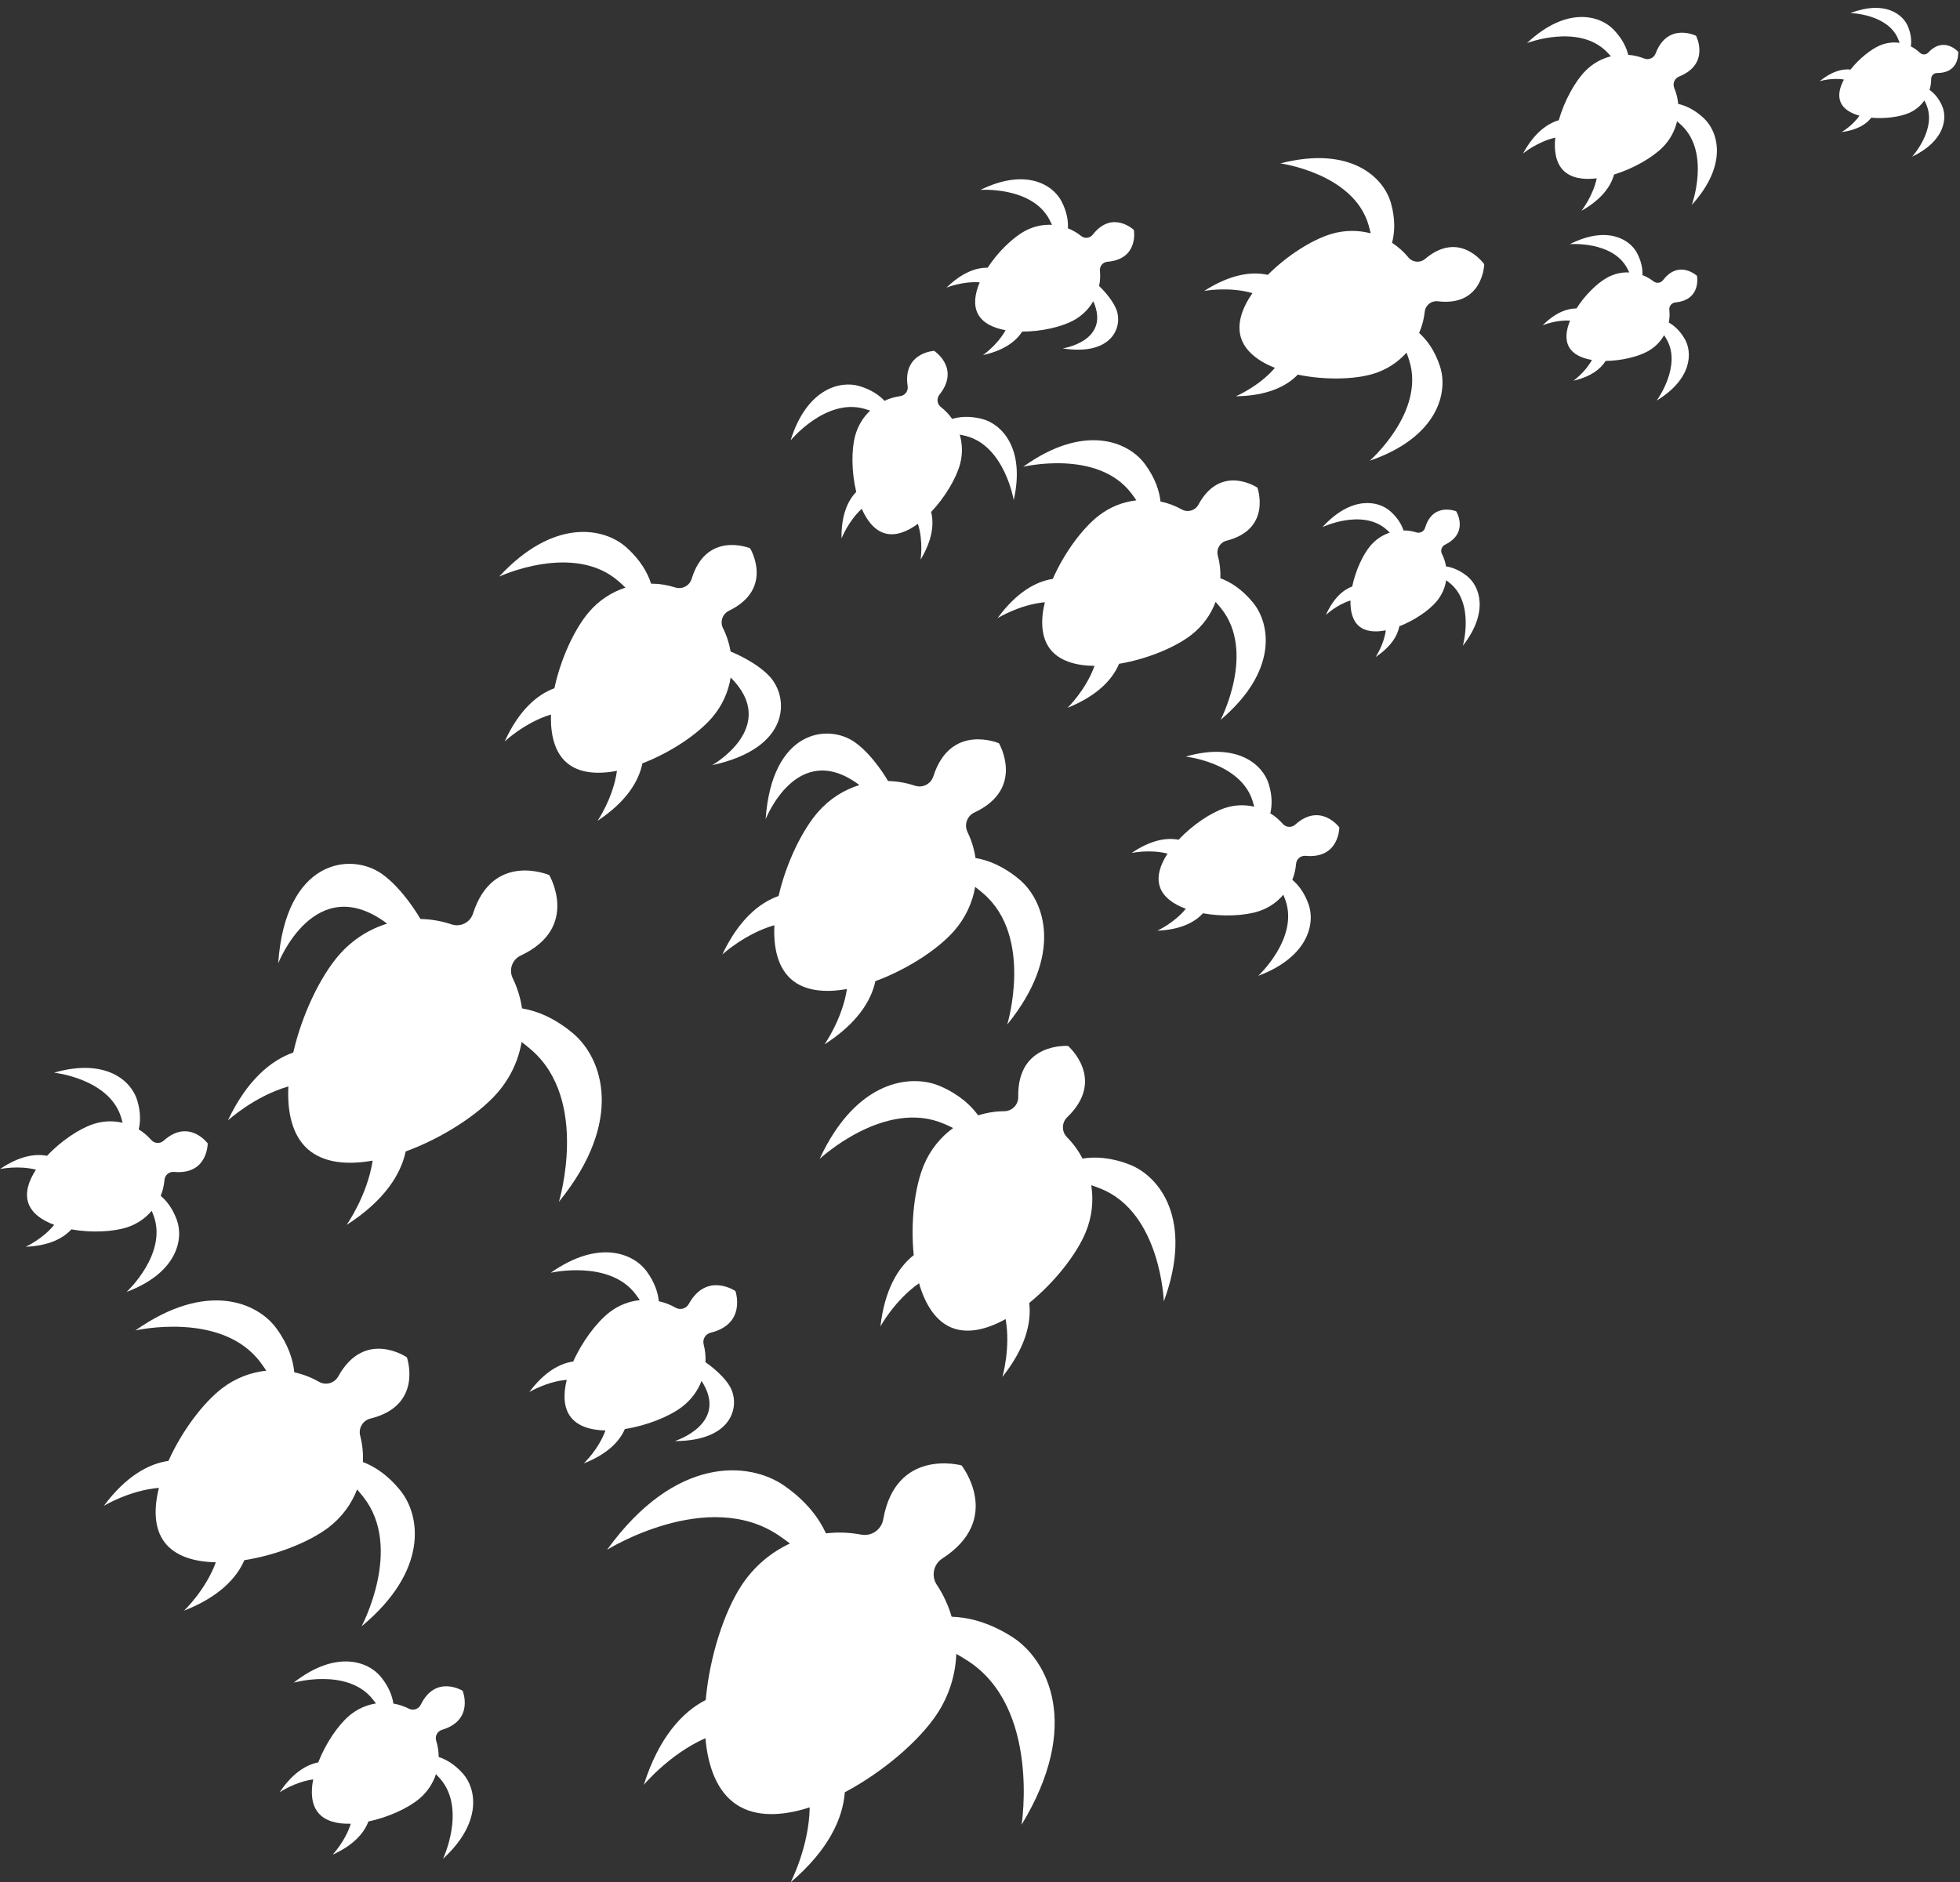
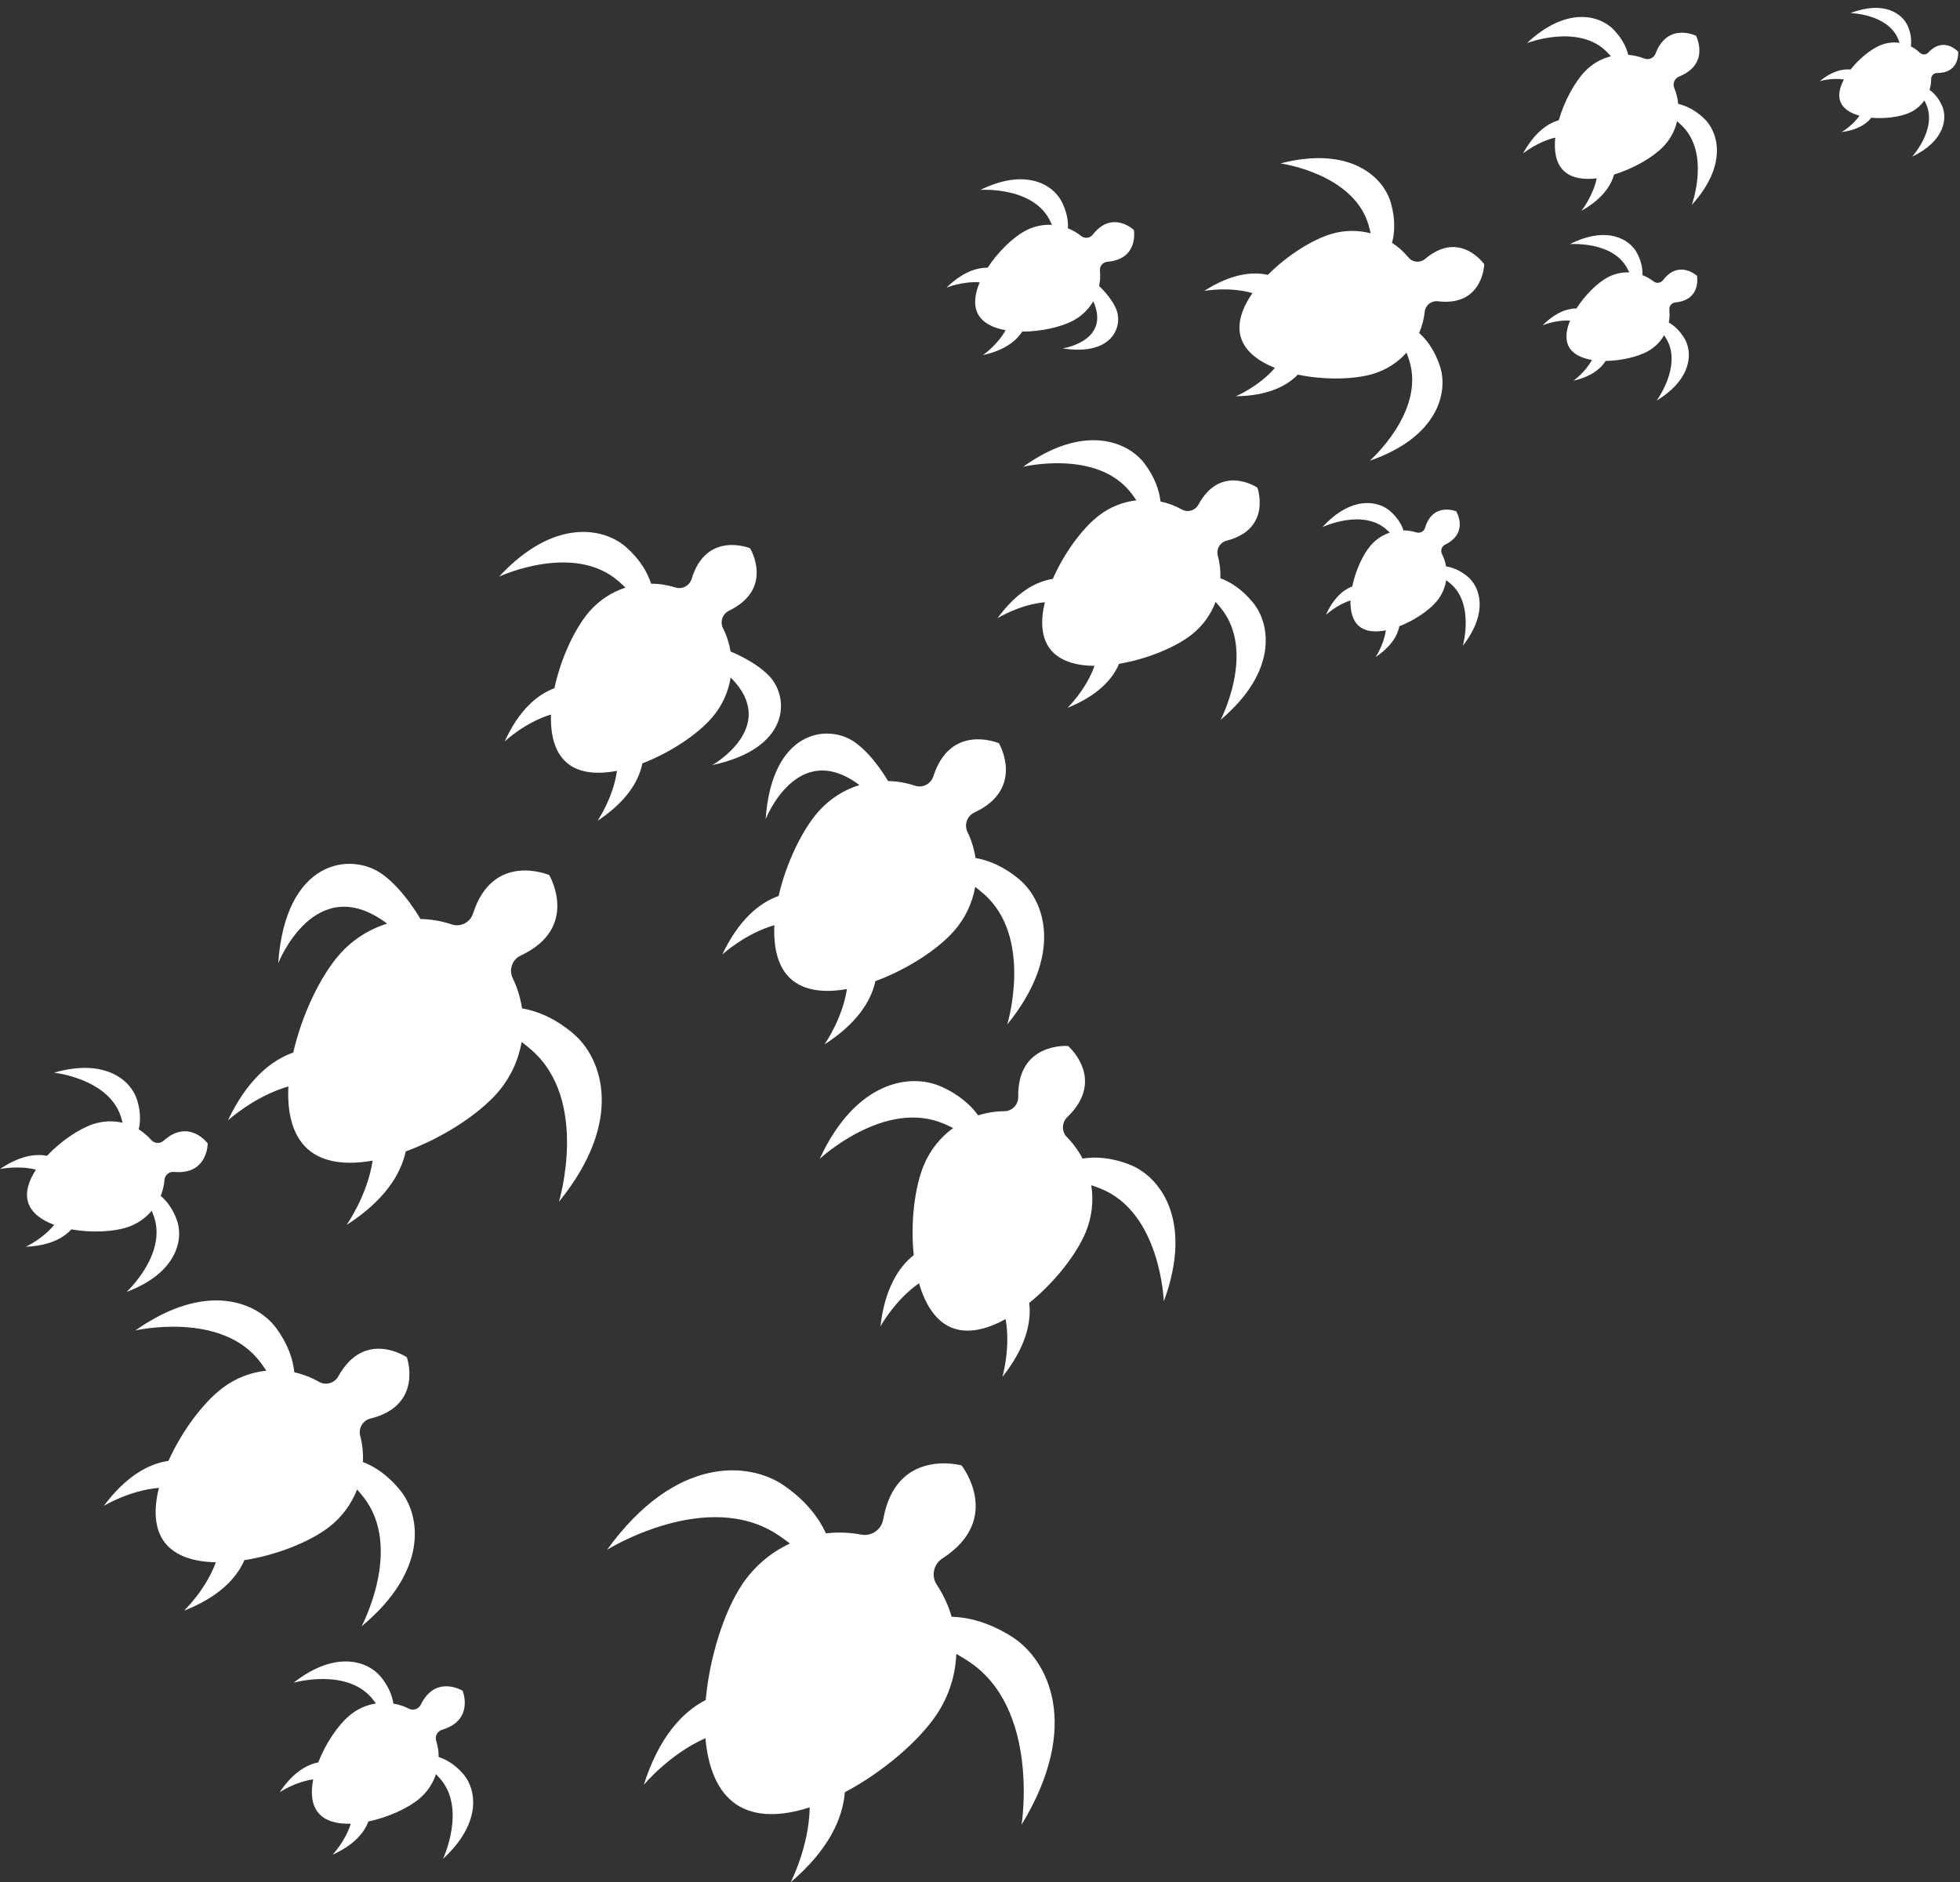
<svg xmlns="http://www.w3.org/2000/svg" fill="#000000" height="1538.8" preserveAspectRatio="xMidYMid meet" version="1" viewBox="199.7 227.4 1602.0 1538.8" width="1602" zoomAndPan="magnify">
  <rect x="199.7" y="227.4" width="1602.0" height="1538.8" fill="#333333" stroke="none" />
  <g fill="#ffffff" id="change1_1">
    <path d="M 495.23 1556.961 C 550.086 1511.43 543.473 1466.641 527.145 1446.191 C 516.641 1433.031 505.582 1426.16 496.312 1422.621 C 496.66 1415.449 495.938 1408.211 494.105 1401.16 C 492.488 1394.93 496.262 1388.609 502.508 1387.078 C 546.027 1376.391 532.27 1337.039 532.27 1337.039 C 532.27 1337.039 497.91 1313.43 476.168 1352.621 C 473.051 1358.238 465.961 1360.23 460.383 1357.031 C 454.059 1353.422 447.262 1350.82 440.25 1349.27 C 439.266 1339.398 435.543 1326.922 425.602 1313.328 C 410.152 1292.211 368.664 1274.07 310.34 1315.051 C 310.34 1315.051 381.109 1298.828 412.668 1341.262 C 414.383 1343.559 415.945 1345.789 417.363 1347.961 C 404.68 1349.27 392.18 1353.98 381.305 1362.289 C 365.773 1374.16 348.246 1397.422 337.391 1421.691 C 321.422 1423.941 302.719 1434.051 284.617 1458.43 C 284.617 1458.43 305.605 1445.711 329.598 1443.75 C 325.258 1461 325.738 1477.172 334.293 1488.352 C 342.844 1499.539 358.312 1504.25 376.102 1504.59 C 367.91 1527.23 350.133 1544.141 350.133 1544.141 C 378.402 1533.07 393.074 1517.68 399.43 1502.859 C 425.707 1498.762 452.746 1487.949 468.273 1476.078 C 479.148 1467.77 486.98 1456.949 491.574 1445.051 C 493.285 1446.98 495.031 1449.078 496.805 1451.34 C 529.465 1492.93 495.23 1556.961 495.23 1556.961" fill="inherit" />
    <path d="M 1150.949 1291.301 C 1175.559 1224.398 1147.371 1188.969 1122.988 1179.469 C 1107.301 1173.352 1094.289 1172.961 1084.488 1174.551 C 1081.191 1168.172 1076.93 1162.27 1071.809 1157.09 C 1067.289 1152.52 1067.391 1145.16 1072.02 1140.699 C 1104.301 1109.621 1072.66 1082.48 1072.66 1082.48 C 1072.66 1082.48 1031.09 1079.301 1031.949 1124.102 C 1032.07 1130.531 1026.93 1135.801 1020.5 1135.84 C 1013.219 1135.891 1006.039 1137.051 999.195 1139.23 C 993.391 1131.18 983.91 1122.262 968.492 1115.488 C 944.531 1104.969 899.543 1110.09 869.652 1174.809 C 869.652 1174.809 922.73 1125.262 971.312 1146.129 C 973.953 1147.27 976.426 1148.41 978.738 1149.57 C 968.422 1157.07 959.977 1167.422 954.738 1180.059 C 947.262 1198.121 943.766 1227.031 946.551 1253.48 C 933.863 1263.43 922.762 1281.57 919.332 1311.73 C 919.332 1311.73 931.105 1290.199 950.879 1276.469 C 955.781 1293.57 964.305 1307.309 977.316 1312.699 C 990.328 1318.09 1006.07 1314.398 1021.629 1305.77 C 1025.898 1329.461 1019.012 1353.012 1019.012 1353.012 C 1037.91 1329.25 1042.879 1308.578 1040.941 1292.57 C 1061.609 1275.84 1079.578 1252.922 1087.059 1234.859 C 1092.301 1222.211 1093.641 1208.93 1091.641 1196.328 C 1094.102 1197.148 1096.66 1198.078 1099.328 1199.148 C 1148.441 1218.738 1150.949 1291.301 1150.949 1291.301" fill="inherit" />
    <path d="M 1197.371 815.871 C 1244.262 776.18 1238.18 737.641 1223.941 720.148 C 1214.77 708.898 1205.18 703.078 1197.172 700.109 C 1197.41 693.922 1196.719 687.691 1195.078 681.629 C 1193.641 676.281 1196.84 670.801 1202.199 669.43 C 1239.621 659.852 1227.43 626.051 1227.43 626.051 C 1227.43 626.051 1197.621 606 1179.219 639.961 C 1176.578 644.828 1170.488 646.602 1165.648 643.891 C 1160.172 640.828 1154.289 638.648 1148.238 637.371 C 1147.301 628.871 1143.988 618.16 1135.309 606.531 C 1121.82 588.461 1085.91 573.18 1036 608.988 C 1036 608.988 1096.852 594.41 1124.398 630.699 C 1125.898 632.672 1127.262 634.59 1128.512 636.441 C 1117.578 637.672 1106.859 641.84 1097.551 649.102 C 1084.27 659.461 1069.371 679.641 1060.211 700.66 C 1046.469 702.719 1030.449 711.602 1015.051 732.762 C 1015.051 732.762 1033.031 721.621 1053.691 719.73 C 1050.09 734.629 1050.648 748.551 1058.109 758.121 C 1065.578 767.691 1078.941 771.621 1094.281 771.762 C 1087.41 791.34 1072.23 806.059 1072.23 806.059 C 1096.5 796.281 1109.012 782.898 1114.359 770.07 C 1136.969 766.309 1160.18 756.77 1173.461 746.41 C 1182.762 739.148 1189.422 729.762 1193.27 719.469 C 1194.77 721.129 1196.289 722.91 1197.84 724.852 C 1226.328 760.41 1197.371 815.871 1197.371 815.871" fill="inherit" />
    <path d="M 1034.691 1719.129 C 1084.102 1637.77 1056.238 1584.109 1026.719 1565.41 C 1007.719 1553.371 990.773 1549.52 977.531 1549.09 C 974.844 1539.891 970.773 1531.059 965.391 1522.961 C 960.641 1515.809 962.652 1506.191 969.863 1501.531 C 1020.141 1469.07 985.629 1425.391 985.629 1425.391 C 985.629 1425.391 931.973 1410.57 921.605 1469.512 C 920.117 1477.961 912.031 1483.559 903.598 1481.961 C 894.039 1480.148 884.328 1479.828 874.805 1480.93 C 869.258 1468.898 859.125 1454.77 840.656 1441.949 C 811.949 1422.02 751.68 1417.199 695.91 1494.34 C 695.91 1494.34 778.172 1443.031 836.496 1482.828 C 839.664 1485 842.609 1487.129 845.344 1489.238 C 829.898 1496.422 816.18 1507.82 806.07 1523.051 C 791.641 1544.801 779.648 1581.789 776.52 1617.172 C 757.34 1626.949 738.145 1647.879 725.91 1686.531 C 725.91 1686.531 746.859 1661.328 776.297 1648.398 C 778.336 1672.078 785.984 1692.262 801.656 1702.66 C 817.324 1713.059 838.902 1712.262 861.508 1704.941 C 861.031 1737.09 845.953 1766.18 845.953 1766.18 C 876.82 1739.891 888.637 1714.07 890.199 1692.602 C 921.578 1675.961 951 1650.539 965.43 1628.789 C 975.539 1613.559 980.703 1596.488 981.32 1579.469 C 984.324 1581.172 987.441 1583.051 990.664 1585.129 C 1050.012 1623.398 1034.691 1719.129 1034.691 1719.129" fill="inherit" />
    <path d="M 1319.246 604.051 C 1375.414 584.691 1383.441 547.809 1376.723 527.051 C 1372.402 513.699 1365.797 505.094 1359.609 499.605 C 1362.004 494.105 1363.566 488.25 1364.215 482.215 C 1364.781 476.887 1369.582 473.062 1374.898 473.703 C 1411.992 478.176 1412.844 443.438 1412.844 443.438 C 1412.844 443.438 1392.988 414.914 1364.5 439.082 C 1360.418 442.543 1354.312 442.004 1350.891 437.875 C 1347.035 433.199 1342.492 429.172 1337.48 425.895 C 1339.621 417.91 1340.383 407.082 1336.625 393.559 C 1330.805 372.547 1303.785 346.188 1246.246 360.98 C 1246.246 360.98 1306.199 369.156 1318.332 411.527 C 1318.992 413.828 1319.551 416.031 1320.02 418.141 C 1309.738 415.422 1298.609 415.422 1287.684 418.711 C 1272.066 423.398 1251.562 436.363 1235.945 452.109 C 1222.828 449.16 1205.277 451.543 1183.98 465.23 C 1183.98 465.23 1204.09 461.484 1223.387 467.016 C 1214.926 479.191 1210.543 491.945 1213.91 503.188 C 1217.289 514.43 1227.973 522.648 1241.742 528.145 C 1228.691 543.395 1209.852 551.352 1209.852 551.352 C 1235.156 551.035 1251.137 543.355 1260.441 533.664 C 1282.141 538.199 1306.41 537.723 1322.016 533.035 C 1332.945 529.758 1342.227 523.621 1349.32 515.695 C 1350.082 517.707 1350.832 519.855 1351.551 522.141 C 1364.781 564.184 1319.246 604.051 1319.246 604.051" fill="inherit" />
-     <path d="M 1028.27 636.25 C 1037.98 593.129 1017.781 573.629 1002.02 569.77 C 991.875 567.281 983.848 568.09 977.953 569.859 C 975.406 566.211 972.312 562.93 968.742 560.16 C 965.594 557.711 965.055 553.18 967.543 550.059 C 984.871 528.34 963.219 514.211 963.219 514.211 C 963.219 514.211 937.406 515.629 941.562 543.109 C 942.156 547.051 939.426 550.711 935.477 551.25 C 931.004 551.871 926.68 553.16 922.648 555.059 C 918.43 550.578 911.879 545.859 901.852 542.949 C 886.27 538.422 859.023 545.219 845.891 587.43 C 845.891 587.43 874.508 552.672 906.07 561.559 C 907.785 562.039 909.398 562.551 910.914 563.07 C 905.18 568.52 900.824 575.57 898.629 583.77 C 895.492 595.469 895.688 613.531 899.543 629.57 C 892.551 636.711 887.195 648.762 887.531 667.578 C 887.531 667.578 893.023 653.391 904.066 643.352 C 908.465 653.469 914.82 661.219 923.258 663.48 C 931.691 665.738 941.07 662.191 949.938 655.629 C 954.484 669.852 952.152 684.879 952.152 684.879 C 961.852 668.75 963.23 655.629 960.742 645.949 C 972.094 633.988 981.281 618.441 984.418 606.73 C 986.613 598.531 986.359 590.262 984.113 582.672 C 985.688 582.969 987.34 583.34 989.066 583.781 C 1020.852 591.852 1028.27 636.25 1028.27 636.25" fill="inherit" />
    <path d="M 1553.789 554.852 C 1583.039 537.039 1583.02 515.289 1576.691 504.43 C 1572.609 497.449 1567.828 493.41 1563.68 491.078 C 1564.34 487.699 1564.5 484.211 1564.129 480.73 C 1563.789 477.66 1566.031 474.922 1569.102 474.629 C 1590.531 472.578 1586.73 452.922 1586.73 452.922 C 1586.73 452.922 1572.051 439.309 1558.988 456.422 C 1557.109 458.871 1553.609 459.32 1551.18 457.41 C 1548.422 455.25 1545.379 453.539 1542.148 452.32 C 1542.371 447.559 1541.469 441.371 1537.699 434.219 C 1531.828 423.109 1513.379 411.59 1482.801 427 C 1482.801 427 1517.57 424.219 1529.602 446.59 C 1530.262 447.801 1530.84 448.969 1531.371 450.102 C 1525.25 449.84 1518.98 451.211 1513.23 454.398 C 1505.031 458.949 1495.078 468.781 1488.219 479.559 C 1480.48 479.512 1470.879 483.02 1460.578 493.34 C 1460.578 493.34 1471.441 488.762 1482.98 489.5 C 1479.711 497.398 1478.82 505.109 1482.102 511.02 C 1485.379 516.941 1492.41 520.25 1500.84 521.66 C 1495.371 531.84 1485.738 538.641 1485.738 538.641 C 1499.941 535.352 1507.988 529.059 1512.039 522.461 C 1524.82 522.34 1538.422 519.09 1546.629 514.531 C 1552.371 511.34 1556.852 506.75 1559.859 501.41 C 1560.539 502.449 1561.219 503.57 1561.91 504.77 C 1574.531 526.809 1553.789 554.852 1553.789 554.852" fill="inherit" />
    <path d="M 1582.488 394.902 C 1612.18 362.152 1604.199 335.234 1592.379 324.109 C 1584.777 316.949 1577.391 313.707 1571.383 312.34 C 1570.969 307.906 1569.898 303.523 1568.152 299.359 C 1566.621 295.684 1568.379 291.477 1572.078 289.98 C 1597.855 279.613 1585.969 256.656 1585.969 256.656 C 1585.969 256.656 1562.805 245.172 1552.891 271.133 C 1551.473 274.863 1547.285 276.695 1543.586 275.23 C 1539.391 273.562 1534.988 272.562 1530.543 272.227 C 1529.078 266.254 1525.695 258.922 1518.406 251.449 C 1507.074 239.836 1480.016 232.332 1447.797 262.598 C 1447.797 262.598 1489.832 246.438 1512.918 269.723 C 1514.168 270.992 1515.316 272.215 1516.391 273.422 C 1508.711 275.34 1501.445 279.332 1495.492 285.383 C 1487.012 294.023 1478.293 309.836 1473.75 325.691 C 1464.141 328.469 1453.547 336.32 1444.566 352.867 C 1444.566 352.867 1456.332 343.215 1470.895 339.918 C 1469.734 350.895 1471.449 360.762 1477.676 366.891 C 1483.91 373.008 1493.82 374.547 1504.766 373.191 C 1501.727 387.809 1492.281 399.75 1492.281 399.75 C 1508.68 390.477 1516.336 379.742 1518.938 370.09 C 1534.707 365.262 1550.367 356.262 1558.855 347.621 C 1564.812 341.559 1568.672 334.238 1570.438 326.527 C 1571.664 327.566 1572.91 328.695 1574.203 329.93 C 1597.898 352.598 1582.488 394.902 1582.488 394.902" fill="inherit" />
-     <path d="M 1228.109 1025.16 C 1269.48 1009.59 1274.691 982 1269.27 966.711 C 1265.781 956.871 1260.691 950.602 1255.969 946.648 C 1257.629 942.512 1258.672 938.121 1259.031 933.621 C 1259.34 929.648 1262.84 926.711 1266.809 927.078 C 1294.48 929.629 1294.391 903.781 1294.391 903.781 C 1294.391 903.781 1279.039 882.98 1258.359 901.539 C 1255.391 904.211 1250.828 903.93 1248.211 900.93 C 1245.238 897.531 1241.781 894.621 1237.98 892.301 C 1239.41 886.309 1239.762 878.25 1236.68 868.27 C 1231.91 852.762 1211.281 833.719 1168.789 845.91 C 1168.789 845.91 1213.551 850.75 1223.441 882.012 C 1223.98 883.711 1224.449 885.34 1224.84 886.891 C 1217.141 885.09 1208.859 885.309 1200.801 887.98 C 1189.289 891.789 1174.309 901.871 1163.02 913.891 C 1153.211 911.969 1140.199 914.109 1124.648 924.719 C 1124.648 924.719 1139.531 921.52 1153.988 925.238 C 1147.949 934.469 1144.949 944.039 1147.699 952.328 C 1150.441 960.621 1158.551 966.52 1168.91 970.32 C 1159.52 981.93 1145.672 988.238 1145.672 988.238 C 1164.48 987.48 1176.199 981.43 1182.93 974.039 C 1199.16 976.961 1217.199 976.102 1228.711 972.289 C 1236.762 969.629 1243.551 964.871 1248.648 958.828 C 1249.262 960.309 1249.859 961.891 1250.441 963.578 C 1261.148 994.57 1228.109 1025.16 1228.109 1025.16" fill="inherit" />
    <path d="M 561.82 1746.988 C 594.359 1717.07 588.855 1689.531 578.102 1677.379 C 571.18 1669.559 564.113 1665.66 558.266 1663.762 C 558.254 1659.301 557.578 1654.84 556.223 1650.531 C 555.023 1646.73 557.164 1642.699 560.98 1641.551 C 587.598 1633.559 577.84 1609.621 577.84 1609.621 C 577.84 1609.621 555.816 1596.09 543.586 1621.039 C 541.828 1624.621 537.504 1626.07 533.945 1624.27 C 529.914 1622.23 525.625 1620.828 521.234 1620.102 C 520.312 1614.012 517.617 1606.398 511.031 1598.301 C 500.801 1585.711 474.535 1575.781 439.703 1603 C 439.703 1603 483.02 1590.719 503.898 1616 C 505.035 1617.371 506.07 1618.711 507.02 1620 C 499.203 1621.211 491.613 1624.531 485.141 1630.02 C 475.895 1637.859 465.773 1652.809 459.812 1668.191 C 449.992 1670.078 438.73 1676.93 428.285 1692.602 C 428.285 1692.602 440.883 1684.059 455.684 1682.09 C 453.535 1692.91 454.344 1702.91 459.992 1709.57 C 465.641 1716.23 475.367 1718.66 486.398 1718.309 C 482.039 1732.578 471.559 1743.621 471.559 1743.621 C 488.719 1735.871 497.32 1725.879 500.789 1716.5 C 516.934 1713.129 533.34 1705.59 542.582 1697.75 C 549.059 1692.262 553.562 1685.309 556.035 1677.789 C 557.156 1678.941 558.305 1680.18 559.473 1681.531 C 581.008 1706.25 561.82 1746.988 561.82 1746.988" fill="inherit" />
    <path d="M 303.203 1283.539 C 344.578 1267.98 349.781 1240.391 344.359 1225.102 C 340.871 1215.262 335.781 1208.988 331.066 1205.039 C 332.727 1200.898 333.77 1196.512 334.125 1192.012 C 334.438 1188.039 337.934 1185.102 341.902 1185.461 C 369.574 1188.02 369.488 1162.172 369.488 1162.172 C 369.488 1162.172 354.137 1141.371 333.449 1159.93 C 330.484 1162.59 325.93 1162.32 323.305 1159.32 C 320.332 1155.922 316.875 1153.012 313.078 1150.691 C 314.504 1144.699 314.852 1136.641 311.781 1126.66 C 307.008 1111.148 286.371 1092.109 243.883 1104.301 C 243.883 1104.301 288.645 1109.141 298.539 1140.398 C 299.078 1142.102 299.539 1143.719 299.938 1145.281 C 292.234 1143.469 283.953 1143.699 275.895 1146.371 C 264.391 1150.18 249.402 1160.25 238.117 1172.281 C 228.309 1170.359 215.297 1172.5 199.746 1183.109 C 199.746 1183.109 214.625 1179.91 229.082 1183.629 C 223.043 1192.859 220.051 1202.43 222.793 1210.719 C 225.535 1219.012 233.648 1224.91 244.004 1228.711 C 234.617 1240.32 220.77 1246.629 220.77 1246.629 C 239.578 1245.871 251.297 1239.82 258.023 1232.43 C 274.258 1235.352 292.293 1234.488 303.801 1230.68 C 311.859 1228.02 318.641 1223.262 323.746 1217.219 C 324.355 1218.699 324.953 1220.281 325.535 1221.969 C 336.246 1252.961 303.203 1283.539 303.203 1283.539" fill="inherit" />
    <path d="M 1395.359 755.309 C 1416.969 727.551 1409.039 706.66 1399 698.531 C 1392.539 693.301 1386.48 691.172 1381.641 690.441 C 1381.051 686.949 1379.93 683.531 1378.301 680.328 C 1376.859 677.5 1378.012 674.059 1380.859 672.66 C 1400.699 662.891 1389.898 645.379 1389.898 645.379 C 1389.898 645.379 1370.84 637.641 1364.512 658.84 C 1363.602 661.879 1360.398 663.578 1357.371 662.641 C 1353.941 661.559 1350.391 661.031 1346.84 661.031 C 1345.32 656.371 1342.211 650.762 1335.969 645.262 C 1326.289 636.719 1304.371 632.371 1280.602 658.309 C 1280.602 658.309 1312.988 642.988 1332.699 660.09 C 1333.77 661.02 1334.762 661.93 1335.672 662.82 C 1329.699 664.801 1324.172 668.391 1319.809 673.559 C 1313.578 680.922 1307.602 693.988 1304.941 706.84 C 1297.48 709.609 1289.539 716.469 1283.398 730.141 C 1283.398 730.141 1292.172 721.781 1303.52 718.301 C 1303.262 727.07 1305.211 734.809 1310.512 739.301 C 1315.82 743.789 1323.781 744.422 1332.391 742.691 C 1330.84 754.469 1324.059 764.512 1324.059 764.512 C 1336.52 756.18 1341.961 747.211 1343.449 739.391 C 1355.68 734.621 1367.57 726.551 1373.789 719.18 C 1378.148 714.02 1380.781 707.98 1381.73 701.75 C 1382.762 702.512 1383.828 703.328 1384.922 704.23 C 1405.07 720.82 1395.359 755.309 1395.359 755.309" fill="inherit" />
    <path d="M 1762.609 355.457 C 1789.605 342.547 1791.504 323.645 1786.953 313.648 C 1784.023 307.219 1780.23 303.293 1776.816 300.906 C 1777.699 298.02 1778.141 295.004 1778.121 291.941 C 1778.098 289.242 1780.285 287.055 1782.973 287.078 C 1801.785 287.176 1800.215 269.754 1800.215 269.754 C 1800.215 269.754 1788.652 256.633 1775.797 270.352 C 1773.941 272.32 1770.855 272.398 1768.91 270.527 C 1766.711 268.418 1764.215 266.66 1761.516 265.312 C 1762.125 261.188 1761.891 255.738 1759.238 249.184 C 1755.117 239.004 1740.082 227.375 1712.16 238.086 C 1712.16 238.086 1742.613 238.727 1751.113 259.223 C 1751.578 260.336 1751.988 261.41 1752.332 262.438 C 1747.047 261.664 1741.477 262.305 1736.191 264.57 C 1728.664 267.809 1719.148 275.48 1712.25 284.246 C 1705.516 283.527 1696.863 285.727 1687.004 293.785 C 1687.004 293.785 1696.852 290.77 1706.812 292.426 C 1703.273 299.004 1701.824 305.625 1704.156 311.051 C 1706.488 316.492 1712.293 319.984 1719.5 321.953 C 1713.852 330.32 1704.887 335.383 1704.887 335.383 C 1717.523 333.77 1725.07 329.016 1729.172 323.633 C 1740.281 324.648 1752.398 323.023 1759.938 319.785 C 1765.219 317.52 1769.508 313.914 1772.594 309.539 C 1773.102 310.512 1773.586 311.539 1774.074 312.645 C 1783.105 332.906 1762.609 355.457 1762.609 355.457" fill="inherit" />
-     <path d="M 751.242 1405.488 C 799.523 1405.488 805.219 1375.48 795.934 1360.301 C 789.469 1349.719 776.336 1341.07 776.336 1341.07 C 776.574 1336.191 776.082 1331.27 774.836 1326.469 C 773.738 1322.238 776.305 1317.941 780.551 1316.898 C 810.156 1309.621 800.797 1282.852 800.797 1282.852 C 800.797 1282.852 777.426 1266.801 762.637 1293.461 C 760.516 1297.281 755.691 1298.629 751.895 1296.461 C 747.594 1294 742.973 1292.23 738.203 1291.18 C 737.531 1284.461 735 1275.98 728.238 1266.73 C 717.73 1252.359 689.512 1240.02 649.836 1267.898 C 649.836 1267.898 697.973 1256.859 719.441 1285.73 C 720.605 1287.289 721.668 1288.809 722.637 1290.281 C 714.008 1291.172 705.504 1294.379 698.105 1300.031 C 687.543 1308.109 675.621 1323.93 668.234 1340.441 C 657.371 1341.969 644.652 1348.852 632.34 1365.43 C 632.34 1365.43 646.613 1356.781 662.938 1355.441 C 659.98 1367.18 660.312 1378.172 666.129 1385.789 C 671.945 1393.398 682.469 1396.602 694.566 1396.828 C 688.996 1412.23 676.902 1423.73 676.902 1423.73 C 696.133 1416.199 706.113 1405.73 710.438 1395.648 C 728.309 1392.859 746.703 1385.512 757.266 1377.441 C 764.664 1371.781 769.988 1364.422 773.113 1356.328 C 795.934 1391.52 751.242 1405.488 751.242 1405.488" fill="inherit" />
    <path d="M 427.086 1014.941 C 432.961 930.09 486.379 923.73 511.938 941.898 C 529.73 954.551 543.34 978.68 543.34 978.68 C 551.941 978.852 560.535 980.32 568.812 983.09 C 576.117 985.539 583.984 981.551 586.336 974.211 C 602.719 923.07 648.617 942.781 648.617 942.781 C 648.617 942.781 673.992 985.801 625.348 1008.551 C 618.367 1011.809 615.41 1020.121 618.766 1027.059 C 622.566 1034.91 625.113 1043.25 626.383 1051.762 C 638.102 1053.762 652.703 1059.238 668.129 1072.25 C 692.102 1092.461 710.348 1143.559 656.531 1209.891 C 656.531 1209.891 681.785 1126.629 633.68 1085.398 C 631.062 1083.16 628.523 1081.102 626.059 1079.23 C 623.441 1094.289 616.773 1108.828 605.938 1121.148 C 590.465 1138.73 561.215 1157.762 531.293 1168.73 C 527.293 1187.629 513.648 1209.148 483.016 1228.77 C 483.016 1228.77 499.957 1204.738 504.285 1176.219 C 483.301 1179.98 464.02 1178.059 451.352 1166.91 C 438.688 1155.762 434.34 1136.891 435.402 1115.59 C 407.664 1123.512 385.977 1143.359 385.977 1143.359 C 401.547 1110.48 421.156 1094.219 439.398 1087.852 C 446.48 1056.781 461.641 1025.352 477.113 1007.77 C 487.949 995.461 501.535 986.988 516.141 982.48 C 457.066 938.102 427.086 1014.941 427.086 1014.941" fill="inherit" />
    <path d="M 825.488 897.129 C 830.543 824.09 876.523 818.621 898.523 834.262 C 913.84 845.141 925.551 865.91 925.551 865.91 C 932.957 866.07 940.355 867.328 947.48 869.711 C 953.766 871.82 960.535 868.391 962.562 862.07 C 976.66 818.051 1016.172 835.012 1016.172 835.012 C 1016.172 835.012 1038.012 872.051 996.141 891.629 C 990.133 894.43 987.59 901.59 990.477 907.559 C 993.746 914.32 995.938 921.5 997.031 928.82 C 1007.121 930.539 1019.691 935.262 1032.961 946.449 C 1053.602 963.859 1069.301 1007.828 1022.98 1064.93 C 1022.98 1064.93 1044.719 993.27 1003.309 957.77 C 1001.059 955.84 998.875 954.078 996.754 952.461 C 994.5 965.422 988.762 977.949 979.434 988.551 C 966.113 1003.68 940.938 1020.059 915.184 1029.5 C 911.742 1045.77 899.996 1064.289 873.629 1081.18 C 873.629 1081.18 888.211 1060.488 891.938 1035.949 C 873.871 1039.18 857.277 1037.531 846.375 1027.941 C 835.473 1018.34 831.73 1002.09 832.645 983.762 C 808.77 990.578 790.102 1007.672 790.102 1007.672 C 803.504 979.371 820.387 965.371 836.086 959.879 C 842.184 933.141 855.23 906.09 868.547 890.961 C 877.879 880.359 889.566 873.07 902.141 869.191 C 851.293 830.988 825.488 897.129 825.488 897.129" fill="inherit" />
    <path d="M 781.84 852.898 C 846.078 839.121 845.094 797.578 828.402 780.02 C 816.785 767.801 796.848 760.039 796.848 760.039 C 795.77 753.48 793.707 747.059 790.684 741.039 C 788.012 735.719 790.199 729.27 795.555 726.672 C 832.863 708.539 812.773 675.602 812.773 675.602 C 812.773 675.602 777.094 660.91 765.027 700.602 C 763.297 706.289 757.266 709.461 751.598 707.648 C 745.172 705.609 738.516 704.57 731.867 704.539 C 729.062 695.789 723.273 685.23 711.637 674.859 C 693.555 658.738 652.488 650.379 607.656 698.789 C 607.656 698.789 668.555 670.371 705.352 702.641 C 707.352 704.391 709.199 706.109 710.902 707.789 C 699.676 711.441 689.281 718.129 681.051 727.762 C 669.301 741.52 657.953 765.969 652.84 790.051 C 638.824 795.18 623.863 807.961 612.211 833.539 C 612.211 833.539 628.734 817.949 650.07 811.52 C 649.492 827.98 653.066 842.512 662.977 850.98 C 672.891 859.441 687.801 860.699 703.969 857.559 C 700.949 879.629 688.141 898.391 688.141 898.391 C 711.578 882.879 721.867 866.109 724.742 851.461 C 747.727 842.648 770.098 827.621 781.848 813.859 C 790.078 804.219 795.062 792.91 796.91 781.25 C 837.312 821.559 781.84 852.898 781.84 852.898" fill="inherit" />
    <path d="M 1068.273 512.219 C 1109 518.66 1117.82 494.117 1112.012 480.07 C 1107.977 470.285 1098.055 461.234 1098.055 461.234 C 1098.906 457.152 1099.148 452.926 1098.738 448.711 C 1098.375 445 1101.113 441.707 1104.836 441.398 C 1130.777 439.219 1126.453 415.387 1126.453 415.387 C 1126.453 415.387 1108.883 398.719 1092.855 419.23 C 1090.559 422.172 1086.305 422.672 1083.395 420.336 C 1080.094 417.684 1076.422 415.566 1072.547 414.043 C 1072.879 408.293 1071.875 400.797 1067.398 392.098 C 1060.457 378.57 1038.289 364.395 1001.105 382.617 C 1001.105 382.617 1043.188 379.727 1057.445 406.938 C 1058.219 408.422 1058.91 409.848 1059.531 411.215 C 1052.137 410.812 1044.531 412.387 1037.535 416.172 C 1027.543 421.57 1015.371 433.32 1006.941 446.262 C 997.574 446.102 985.922 450.207 973.32 462.551 C 973.32 462.551 986.52 457.16 1000.465 458.215 C 996.406 467.719 995.219 477.039 999.105 484.234 C 1003.004 491.43 1011.449 495.531 1021.621 497.348 C 1014.859 509.59 1003.125 517.688 1003.125 517.688 C 1020.359 513.906 1030.172 506.398 1035.168 498.473 C 1050.613 498.504 1067.117 494.758 1077.102 489.359 C 1084.105 485.578 1089.574 480.078 1093.297 473.668 C 1107.848 506.41 1068.273 512.219 1068.273 512.219" fill="inherit" />
  </g>
</svg>